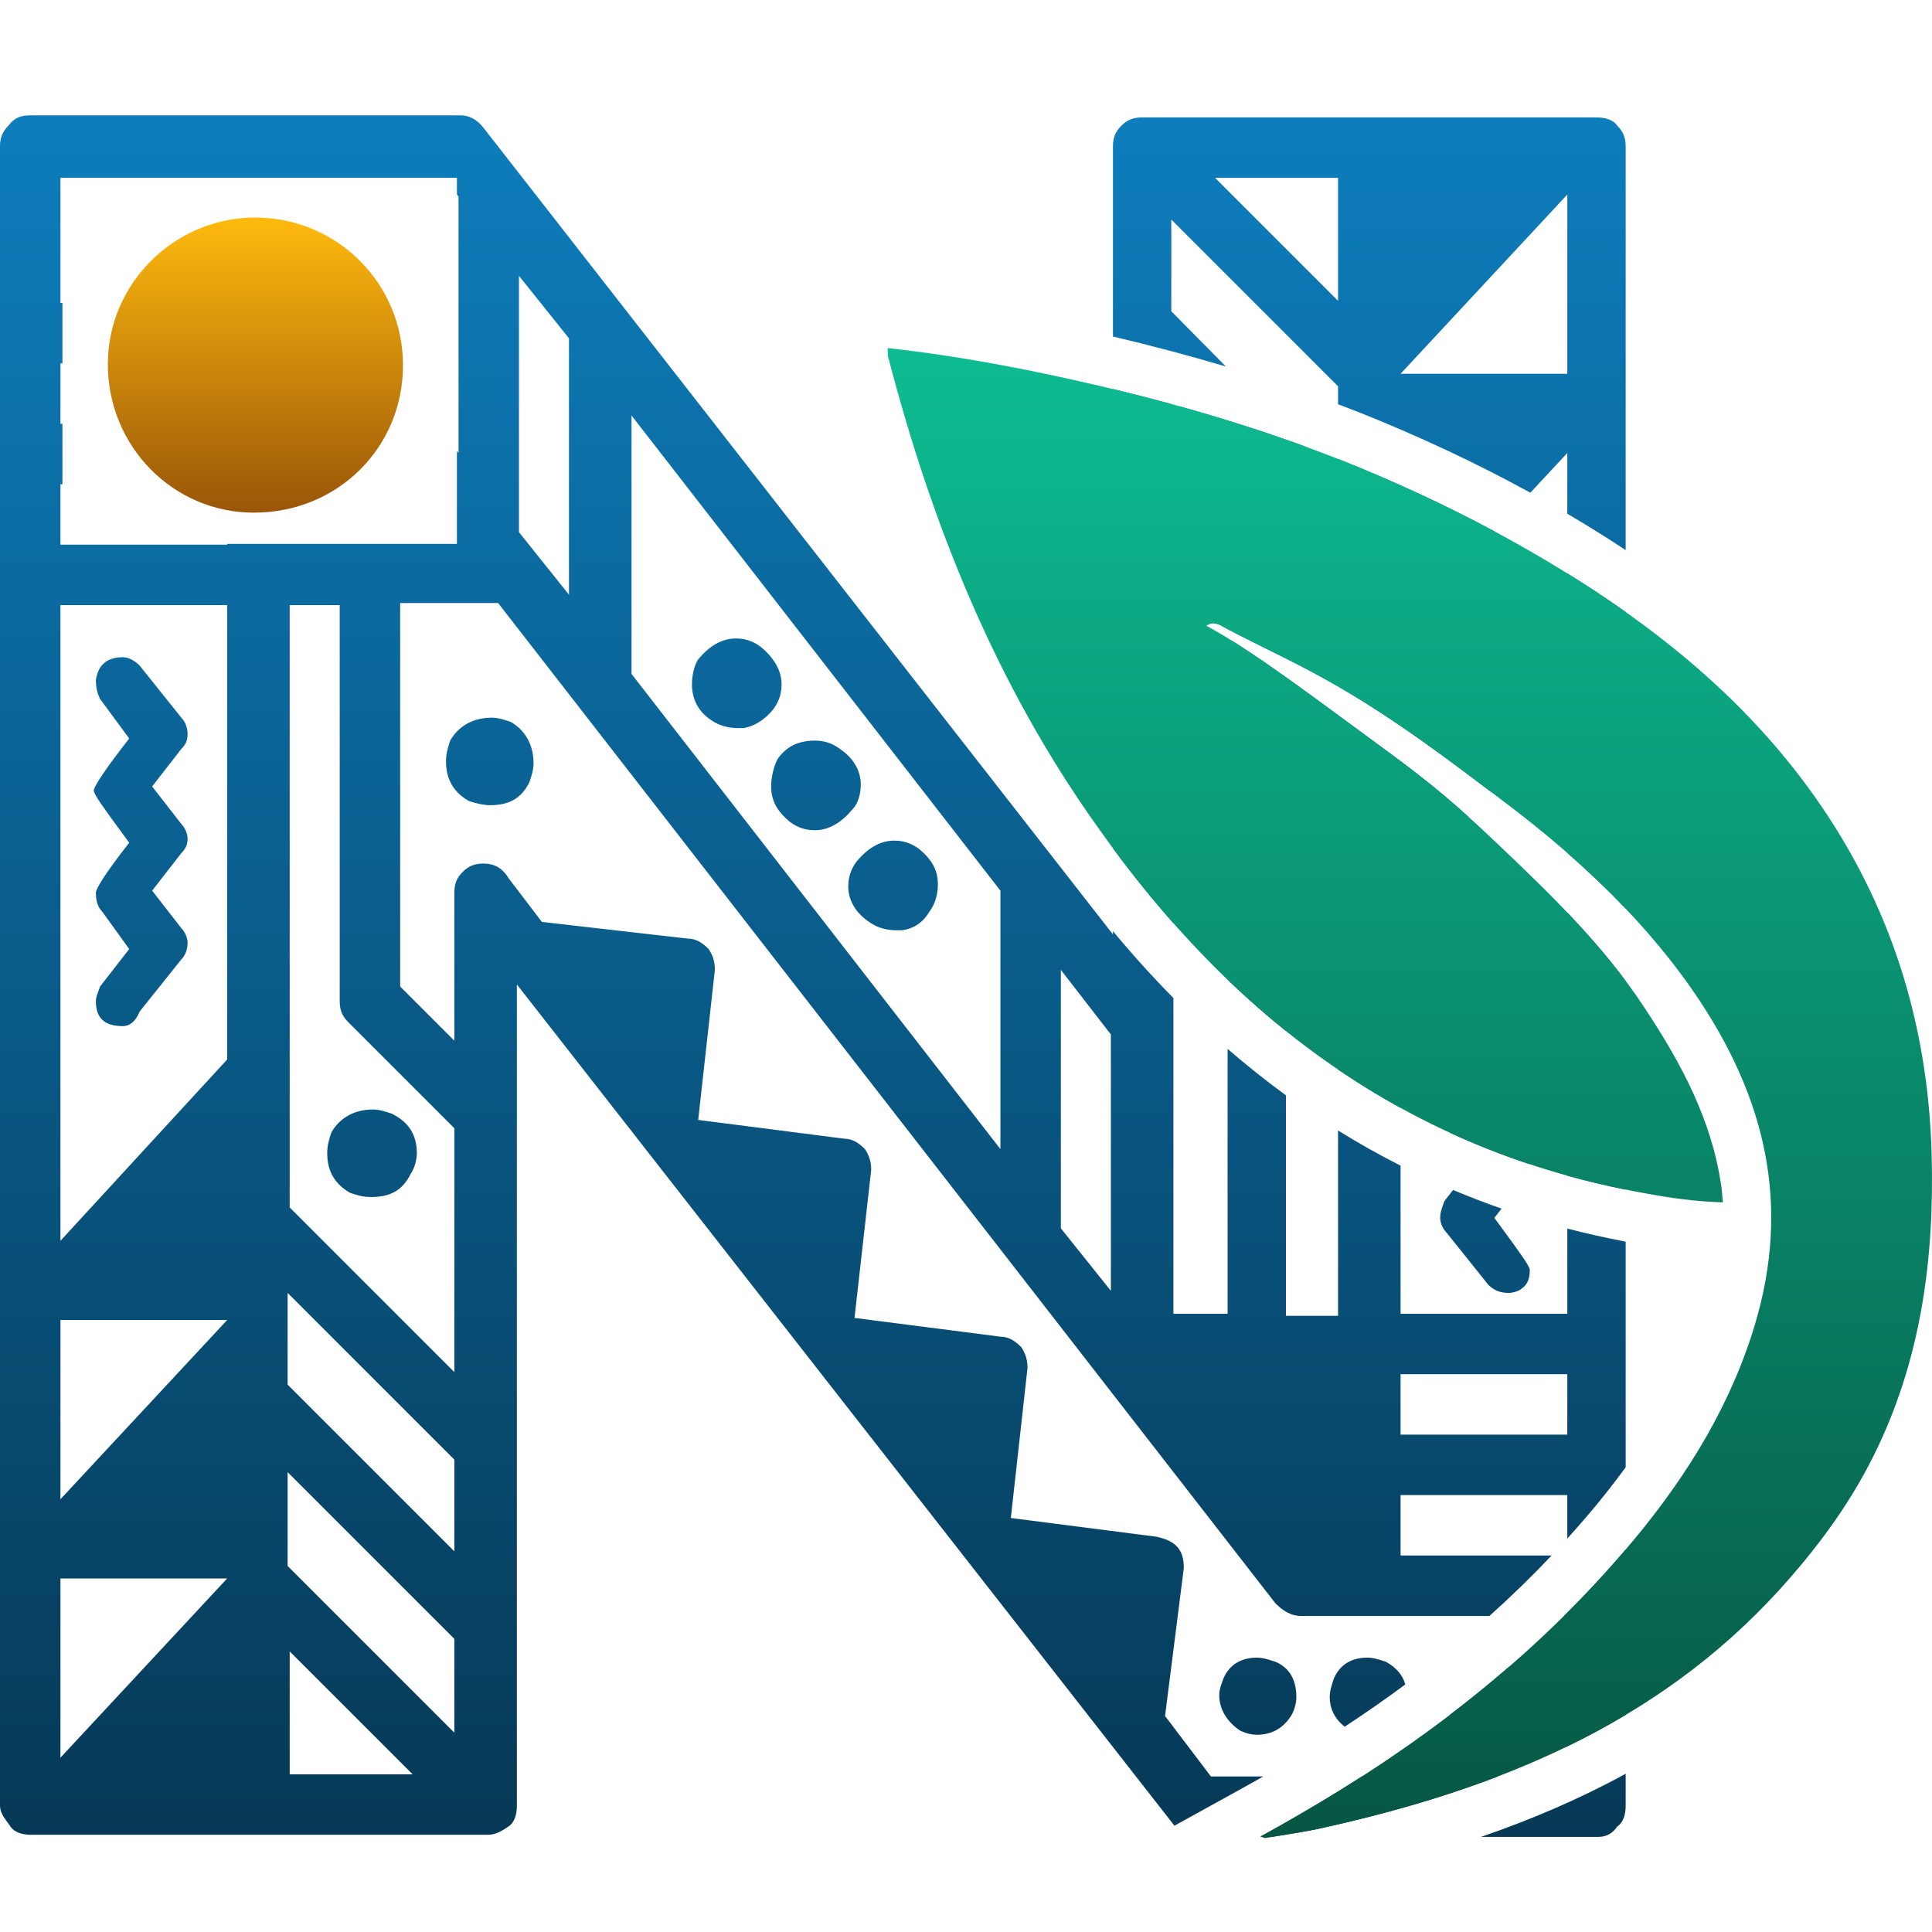
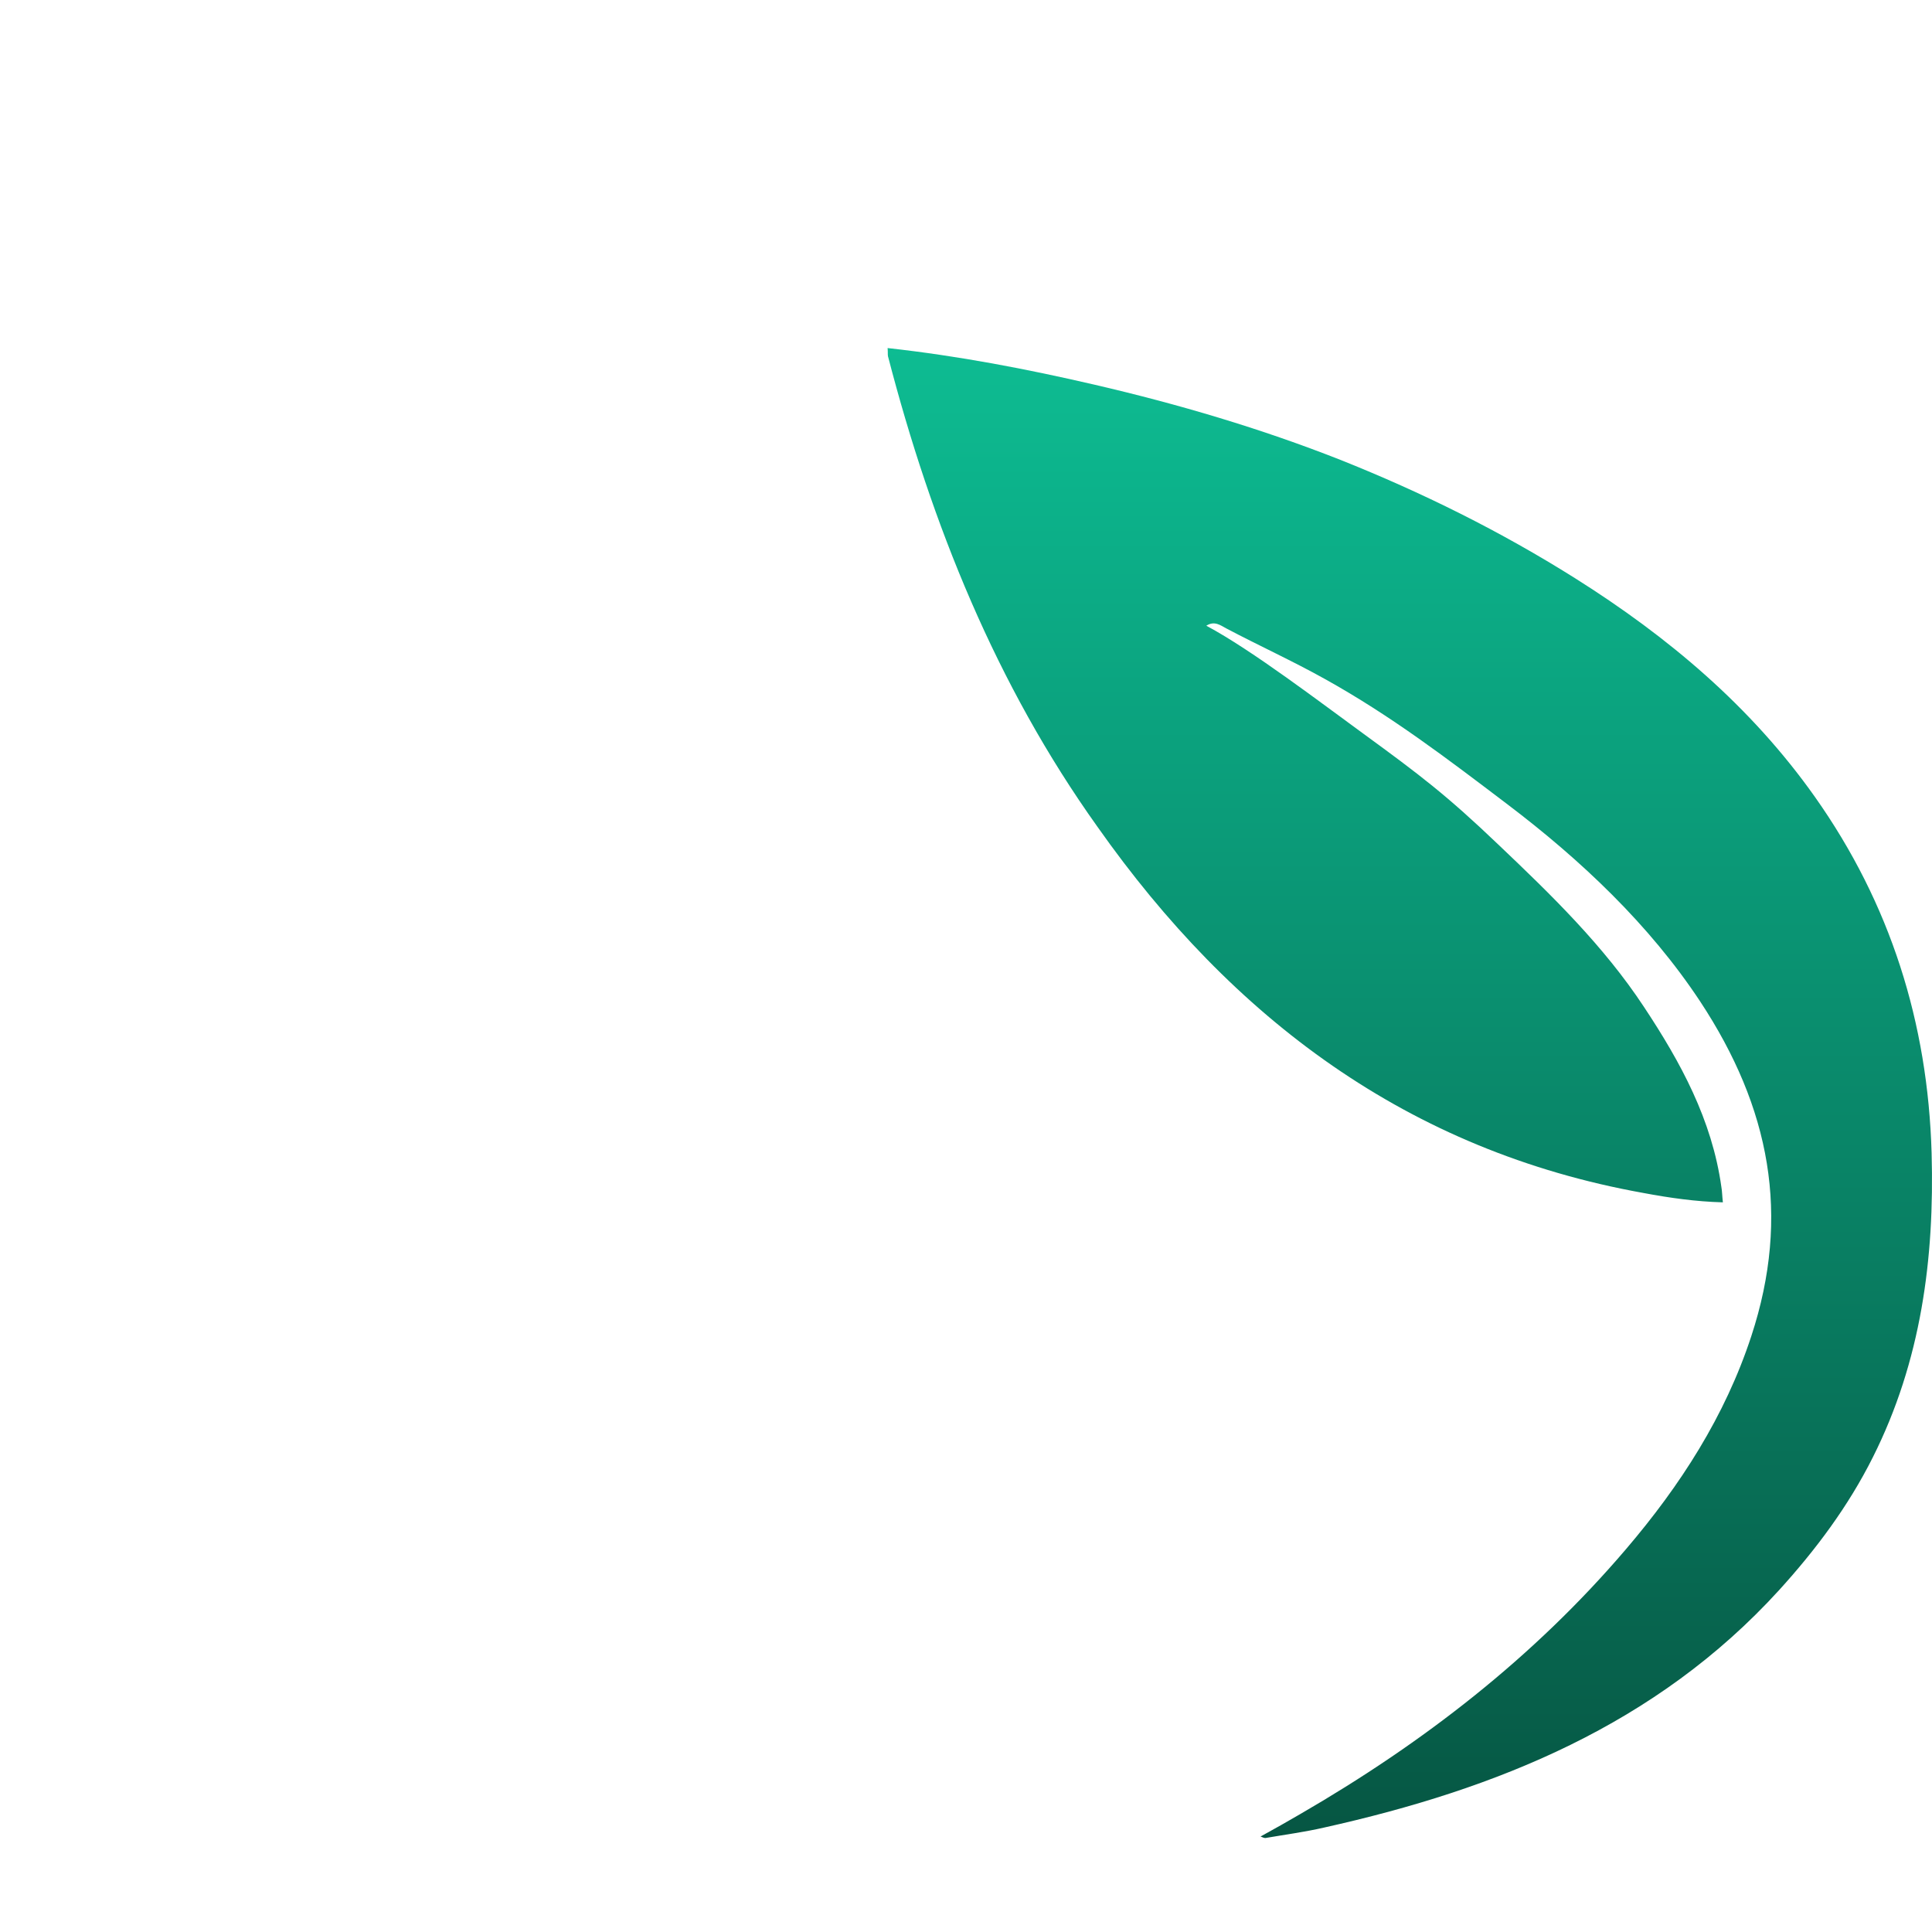
<svg xmlns="http://www.w3.org/2000/svg" width="512" height="512" viewBox="0 0 512 512" fill="none">
-   <path d="M106.798 96.779C106.798 75.136 89.373 57.721 67.704 57.638C46.283 57.638 28.662 75.055 28.579 96.368C28.496 118.176 45.788 135.857 67.292 135.857C89.457 135.857 106.798 118.67 106.798 96.779Z" fill="url(#paint0_linear_1740_309)" />
-   <path fill-rule="evenodd" clip-rule="evenodd" d="M311.239 483.83L327.512 474.846C330.129 473.401 332.499 472.082 334.784 470.775H320.905L308.753 454.758L313.724 415.542C313.724 410.571 311.515 408.362 306.544 407.257L267.881 402.286L272.3 362.518C272.3 360.309 271.747 358.652 270.643 356.995C268.986 355.338 267.329 354.233 265.119 354.233L226.456 349.262L230.875 310.047C230.875 307.837 230.322 306.18 229.218 304.523C227.561 302.866 225.904 301.762 223.694 301.762L185.031 296.791L189.45 257.023C189.45 254.814 188.897 253.157 187.793 251.5C186.136 249.843 184.479 248.738 182.269 248.738L143.606 244.319L134.769 232.72C133.112 229.959 130.903 228.854 128.141 228.854C125.932 228.854 124.275 229.406 122.618 231.063C120.961 232.72 120.408 234.377 120.408 236.587V275.802L106.048 261.442V159.812H132.007L338.027 424.932C340.236 427.141 342.446 428.246 344.655 428.246H394.717C400.412 423.139 405.908 417.806 411.19 412.228H371.167V396.21H415.353V407.731C417.129 405.769 418.879 403.778 420.602 401.756L420.608 401.749C424.222 397.516 427.636 393.217 430.819 388.83V329.05C425.556 328.053 420.402 326.895 415.353 325.581V348.158H371.167V308.912C365.483 306.033 359.962 302.921 354.597 299.587V348.158V348.71H340.789V290.276C335.471 286.397 330.318 282.287 325.323 277.959V348.158H310.963V264.483C305.414 258.86 300.078 252.948 294.945 246.765V247.633L128.141 33.881C126.484 31.672 124.275 30.567 122.065 30.567H8.285C5.523 30.567 3.866 31.119 2.209 33.329C0.552 34.986 0 36.642 0 38.852V478.508C0 480.251 1.031 481.65 2.009 482.977C2.271 483.332 2.528 483.681 2.762 484.031C3.866 485.688 6.076 486.241 8.285 486.241H129.246C131.455 486.241 133.112 485.136 134.769 484.031C136.426 482.927 136.978 480.717 136.978 478.508V260.889L310.963 483.479C311.053 483.599 311.145 483.717 311.239 483.83ZM392.5 486.793H423.638C425.848 486.793 427.505 485.688 428.609 484.031C430.266 482.927 430.819 480.717 430.819 478.508V470.067C418.527 476.79 405.687 482.258 392.5 486.793ZM430.819 145.78V38.852C430.819 36.642 430.266 34.986 428.609 33.329C427.505 31.672 425.295 31.119 423.086 31.119H302.678C300.469 31.119 298.811 31.672 297.154 33.329C295.497 34.986 294.945 36.642 294.945 38.852V89.188C304.984 91.55 314.971 94.18 324.876 97.133L310.41 82.486V58.184L354.597 102.37V107.121C356.446 107.819 358.291 108.53 360.132 109.255L360.158 109.265L360.183 109.276C375.683 115.455 390.836 122.495 405.56 130.573L415.353 120.045V136.139C418.468 137.971 421.562 139.854 424.634 141.788L424.638 141.79C426.714 143.098 428.775 144.427 430.819 145.78ZM415.353 151.953C416.044 152.381 416.734 152.812 417.423 153.245C421.988 156.121 426.458 159.094 430.819 162.183V240.806C425.904 235.641 420.719 230.724 415.353 226.036V187.981L395.197 209.902C385.287 202.395 375.707 195.243 365.481 188.611L365.47 188.604C360.813 185.584 356.023 182.673 351.006 179.886C346.056 177.125 340.972 174.599 335.891 172.073L335.891 172.073C332.221 170.249 328.552 168.426 324.935 166.516C324.746 166.415 324.556 166.306 324.363 166.196C323.602 165.762 322.8 165.305 321.896 165.222L310.41 153.737V218.36L338.579 246.529C340.236 248.186 340.789 250.395 340.789 252.604V273.235C335.46 268.961 330.308 264.425 325.323 259.64V255.366L310.963 241.005V244.658C305.401 238.37 300.066 231.745 294.945 224.805V103.105C300.124 104.354 305.281 105.677 310.41 107.079V130.539L354.597 174.725V149.871L312.337 107.61C323.626 110.746 334.783 114.278 345.768 118.285L354.597 127.225V121.626C354.788 121.701 354.979 121.776 355.17 121.851C369.142 127.422 382.783 133.696 396.038 140.809L371.167 167.545H415.353V151.953ZM354.597 283.444C359.952 287.08 365.473 290.47 371.167 293.602V236.034L389.165 216.461C380.087 208.271 373.16 203.081 361.259 194.398C359.349 193.01 357.203 191.429 354.898 189.731L354.896 189.73C352.794 188.18 350.559 186.534 348.249 184.847L348.243 184.842C341.127 179.645 333.302 174.065 326.455 169.782L354.597 197.923V283.444ZM415.353 241.838V311.562C420.395 312.963 425.549 314.196 430.819 315.256V259.946C426.059 253.568 420.835 247.594 415.353 241.838ZM405.41 308.534C405.411 308.486 405.412 308.438 405.412 308.39C405.412 307.285 404.859 305.628 403.755 304.523L396.022 294.581L403.755 285.192C404.859 284.087 405.412 282.43 405.412 280.773C405.412 279.116 404.859 278.011 403.755 276.354L396.022 266.965L403.755 257.023C404.859 255.918 405.412 254.814 405.412 253.157C405.412 250.947 404.859 249.29 403.202 248.186C401.545 247.081 400.44 246.529 398.784 246.529C396.574 246.529 394.917 247.633 393.813 249.29L382.766 263.099L382.766 263.099C382.214 264.203 381.661 265.308 381.661 266.965C381.661 268.622 382.214 270.279 383.318 271.383L390.499 280.773L382.766 290.715C382.214 291.82 381.661 293.477 381.661 295.134C381.661 296.238 382.214 297.895 383.318 299L384.224 300.185C391.048 303.323 398.106 306.112 405.41 308.534ZM385.081 315.355L382.766 318.332C382.651 318.678 382.535 318.999 382.425 319.307C382.007 320.474 381.661 321.439 381.661 322.75C381.661 323.855 382.214 325.512 383.318 326.617L394.365 340.425C396.022 342.082 397.679 342.634 399.888 342.634C400.993 342.634 402.65 342.082 403.202 341.53C404.859 340.425 405.412 338.768 405.412 336.559C405.412 335.542 402.606 331.721 397.426 324.663L397.425 324.662C396.975 324.049 396.507 323.412 396.022 322.75L397.933 320.293C393.565 318.769 389.282 317.122 385.081 315.355ZM430.819 410.639V454.474C425.607 457.588 420.263 460.447 414.801 463.082V428.246H414.457C420.122 422.639 425.581 416.777 430.819 410.639ZM384.23 454.459C389.599 450.364 394.84 446.112 399.941 441.687C402.395 443.507 403.755 446.201 403.755 449.234C403.755 450.891 403.202 452.548 402.098 454.205C399.888 458.072 397.127 459.729 392.708 459.729C391.051 459.729 389.394 459.176 388.289 458.624C386.6 457.498 385.198 456.085 384.23 454.459ZM360.921 470.775C357.153 473.2 353.335 475.564 349.471 477.871L349.426 477.897C347.813 478.86 346.192 479.812 344.563 480.755C341.581 482.507 338.6 484.182 335.344 485.985L335.169 486.082C334.801 486.285 334.43 486.49 334.055 486.697C334.136 486.732 334.211 486.764 334.281 486.793H337.126C338.058 486.639 338.993 486.489 339.929 486.338C342.313 485.955 344.706 485.571 347.088 485.118L347.123 485.111C348.388 484.871 349.651 484.61 350.907 484.321C358.664 482.593 366.318 480.669 373.84 478.492C381.698 476.218 389.411 473.668 396.947 470.775H360.921ZM372.412 446.405C371.708 443.848 370.072 441.98 367.301 440.397C365.644 439.845 363.987 439.292 362.33 439.292C358.463 439.292 355.149 440.949 353.492 444.816C352.94 446.473 352.388 448.13 352.388 449.787C352.388 452.618 353.598 455.45 356.362 457.593C361.838 453.998 367.191 450.273 372.412 446.405ZM121.513 120.045V52.108L121.089 51.562V47.113H16.546V47.137H16.018V80.277H16.546V96.294H16.018V112.312H16.546V128.33H16.018V144.347H60.204V144.135H121.089V119.506L121.513 120.045ZM16.018 328.826L60.204 280.773V160.365H16.018V328.826ZM16.018 397.315L60.204 349.815H16.018V397.315ZM16.018 465.804L60.204 418.304H16.018V465.804ZM32.588 271.936C27.617 271.936 25.407 269.726 25.407 265.308C25.407 264.499 25.703 263.691 26.079 262.665L26.079 262.665C26.216 262.289 26.364 261.885 26.512 261.442L34.245 251.5L27.064 241.558C25.96 240.453 25.407 238.796 25.407 236.587C25.407 235.482 28.169 231.063 34.245 223.331C33.769 222.682 33.31 222.056 32.868 221.455L32.842 221.42C27.661 214.361 24.855 210.539 24.855 209.522C24.855 208.418 28.169 203.447 34.245 195.714L26.512 185.22C25.96 184.115 25.407 182.458 25.407 180.249C25.96 176.382 28.169 174.173 32.588 174.173C34.245 174.173 35.902 175.278 37.006 176.382L48.053 190.191C49.157 191.295 49.71 192.952 49.71 194.609C49.71 196.266 49.157 197.371 48.053 198.476L40.32 208.418L48.053 218.36C49.157 219.464 49.71 221.121 49.71 222.226C49.71 223.883 49.157 224.988 48.053 226.092L40.32 236.034L48.053 245.976C49.157 247.081 49.71 248.738 49.71 249.843C49.71 251.5 49.157 253.157 48.053 254.261L37.006 268.07C35.902 270.831 34.245 271.936 32.588 271.936ZM120.408 363.623V299L92.239 270.831C90.582 269.174 90.03 267.517 90.03 265.308V160.365H76.774V319.989L120.408 363.623ZM120.408 411.123V386.821L76.222 342.634V366.937L120.408 411.123ZM120.408 459.176V434.321L76.222 390.135V414.99L120.408 459.176ZM109.362 470.223L76.774 437.635V470.223H109.362ZM98.315 317.227C96.106 317.227 94.449 316.675 92.792 316.122C88.925 313.913 86.716 310.599 86.716 305.628C86.716 303.419 87.268 301.762 87.821 300.105C90.03 296.238 93.896 294.029 98.867 294.029C100.524 294.029 102.181 294.581 103.838 295.134L103.838 295.134C108.257 297.343 110.466 300.657 110.466 305.628C110.466 307.285 109.914 309.494 108.809 311.151C106.6 315.57 103.286 317.227 98.315 317.227ZM129.798 213.389C128.141 213.389 125.932 212.836 124.275 212.284C120.408 210.075 118.199 206.761 118.199 201.79C118.199 199.58 118.751 197.923 119.304 196.267L119.304 196.266C121.513 192.4 125.379 190.191 130.35 190.191C132.007 190.191 133.664 190.743 135.321 191.295L135.321 191.295C139.188 193.505 141.397 197.371 141.397 202.342C141.397 203.999 140.845 205.656 140.292 207.313C138.083 211.732 134.769 213.389 129.798 213.389ZM150.787 157.603V89.666L137.531 73.096V141.033L150.787 157.603ZM265.119 304.523V236.034L167.357 110.103V178.592L265.119 304.523ZM197.182 192.952H195.525C193.316 192.952 190.554 192.4 188.345 190.743C185.031 188.534 183.374 185.22 183.374 181.353C183.374 179.144 183.926 176.382 185.031 174.725C187.793 171.411 191.107 169.202 194.973 169.202C197.182 169.202 199.392 169.754 201.601 171.411C204.915 174.173 207.124 177.487 207.124 181.353C207.124 183.563 206.572 185.772 204.915 187.981C202.706 190.743 199.944 192.4 197.182 192.952ZM215.962 220.017C213.752 220.017 211.543 219.464 209.334 217.807C206.02 215.046 204.363 212.284 204.363 208.418C204.363 206.208 204.915 203.447 206.02 201.237C208.229 197.923 211.543 196.266 215.962 196.266C218.171 196.266 220.38 196.819 222.59 198.476C225.904 200.685 228.113 203.999 228.113 207.865C228.113 210.075 227.561 212.836 225.904 214.493C223.142 217.807 219.828 220.017 215.962 220.017ZM239.16 246.529H237.503C235.293 246.529 232.532 245.976 230.322 244.319C227.008 242.11 224.799 238.796 224.799 234.93C224.799 232.72 225.351 230.511 227.008 228.302C229.77 224.988 233.084 222.778 236.95 222.778C239.16 222.778 241.369 223.331 243.578 224.988C246.892 227.749 248.549 230.511 248.549 234.377C248.549 236.587 247.997 239.348 246.34 241.558C244.683 244.319 242.474 245.976 239.16 246.529ZM294.393 342.082V274.145L281.137 257.023V325.512L294.393 342.082ZM333.056 222.778C331.399 222.778 329.19 222.226 327.533 221.674C323.666 219.464 321.457 215.598 321.457 210.627C321.457 208.97 322.009 207.313 322.562 205.656C324.771 201.79 328.637 199.58 333.608 199.58C335.265 199.58 337.475 200.133 339.132 200.685C342.998 202.894 345.207 206.208 345.207 211.179C345.207 212.836 344.655 215.046 343.55 216.703C341.341 220.569 338.027 222.778 333.056 222.778ZM354.597 79.724V47.137H322.009L354.597 79.724ZM333.056 459.729C331.399 459.729 329.742 459.176 328.637 458.624C325.323 456.415 323.114 453.101 323.114 449.234C323.114 447.923 323.46 446.958 323.878 445.791C323.988 445.483 324.103 445.162 324.219 444.816C325.876 440.949 329.19 439.292 333.056 439.292C334.713 439.292 336.37 439.845 338.027 440.397C341.893 442.054 343.55 445.368 343.55 449.787C343.55 451.444 342.998 453.101 342.446 454.205C340.236 458.072 336.922 459.729 333.056 459.729ZM415.353 380.193V364.175H371.167V380.193H415.353ZM415.353 99.056V51.556L371.167 99.056H415.353Z" fill="url(#paint1_linear_1740_309)" />
  <path d="M235.226 92.239C254.06 94.319 272.102 97.785 290.044 101.944C312.249 107.094 334.058 113.531 355.172 121.85C376.782 130.466 397.599 140.766 417.425 153.245C442.108 168.793 464.016 187.214 480.967 211.18C500.991 239.504 510.904 271.097 511.895 305.561C512.688 333.489 509.12 360.724 496.332 386.176C489.789 399.249 481.165 410.737 471.451 421.433C438.936 457.085 396.707 474.119 350.91 484.32C345.755 485.509 340.501 486.202 335.346 487.093C335.049 487.093 334.751 486.994 334.058 486.697C337.824 484.617 341.195 482.736 344.565 480.755C377.08 461.938 406.422 439.259 430.907 410.539C445.28 393.703 457.176 375.282 464.115 354.088C474.623 322.1 469.092 293.512 450.555 265.386C437.073 244.985 418.887 227.862 399.557 213.205C383.498 201.024 368.654 189.69 351.009 179.885C342.484 175.131 333.562 171.071 324.938 166.515C323.451 165.723 321.865 164.436 319.684 165.822C331.778 172.259 350.357 186.475 361.262 194.398C376.329 205.391 383.424 210.784 397.005 223.758C411.081 237.128 424.959 250.596 435.665 266.838C445.38 281.496 453.706 296.747 456.185 314.573C456.383 315.663 456.383 316.851 456.581 318.634C449.345 318.436 442.406 317.445 435.566 316.158C373.114 304.967 326.623 269.908 290.837 219.103C263.973 181.47 246.923 139.083 235.325 94.418C235.226 93.922 235.325 93.427 235.226 92.239Z" fill="url(#paint2_linear_1740_309)" />
  <defs>
    <linearGradient id="paint0_linear_1740_309" x1="67.689" y1="57.628" x2="67.689" y2="135.856" gradientUnits="userSpaceOnUse">
      <stop stop-color="#FFBA0E" />
      <stop offset="1" stop-color="#995608" />
    </linearGradient>
    <linearGradient id="paint1_linear_1740_309" x1="215.409" y1="30.567" x2="215.409" y2="486.793" gradientUnits="userSpaceOnUse">
      <stop stop-color="#0D7DBC" />
      <stop offset="1" stop-color="#063956" />
    </linearGradient>
    <linearGradient id="paint2_linear_1740_309" x1="373.613" y1="92.239" x2="373.613" y2="487.093" gradientUnits="userSpaceOnUse">
      <stop stop-color="#0DBC92" />
      <stop offset="1" stop-color="#065643" />
    </linearGradient>
  </defs>
</svg>